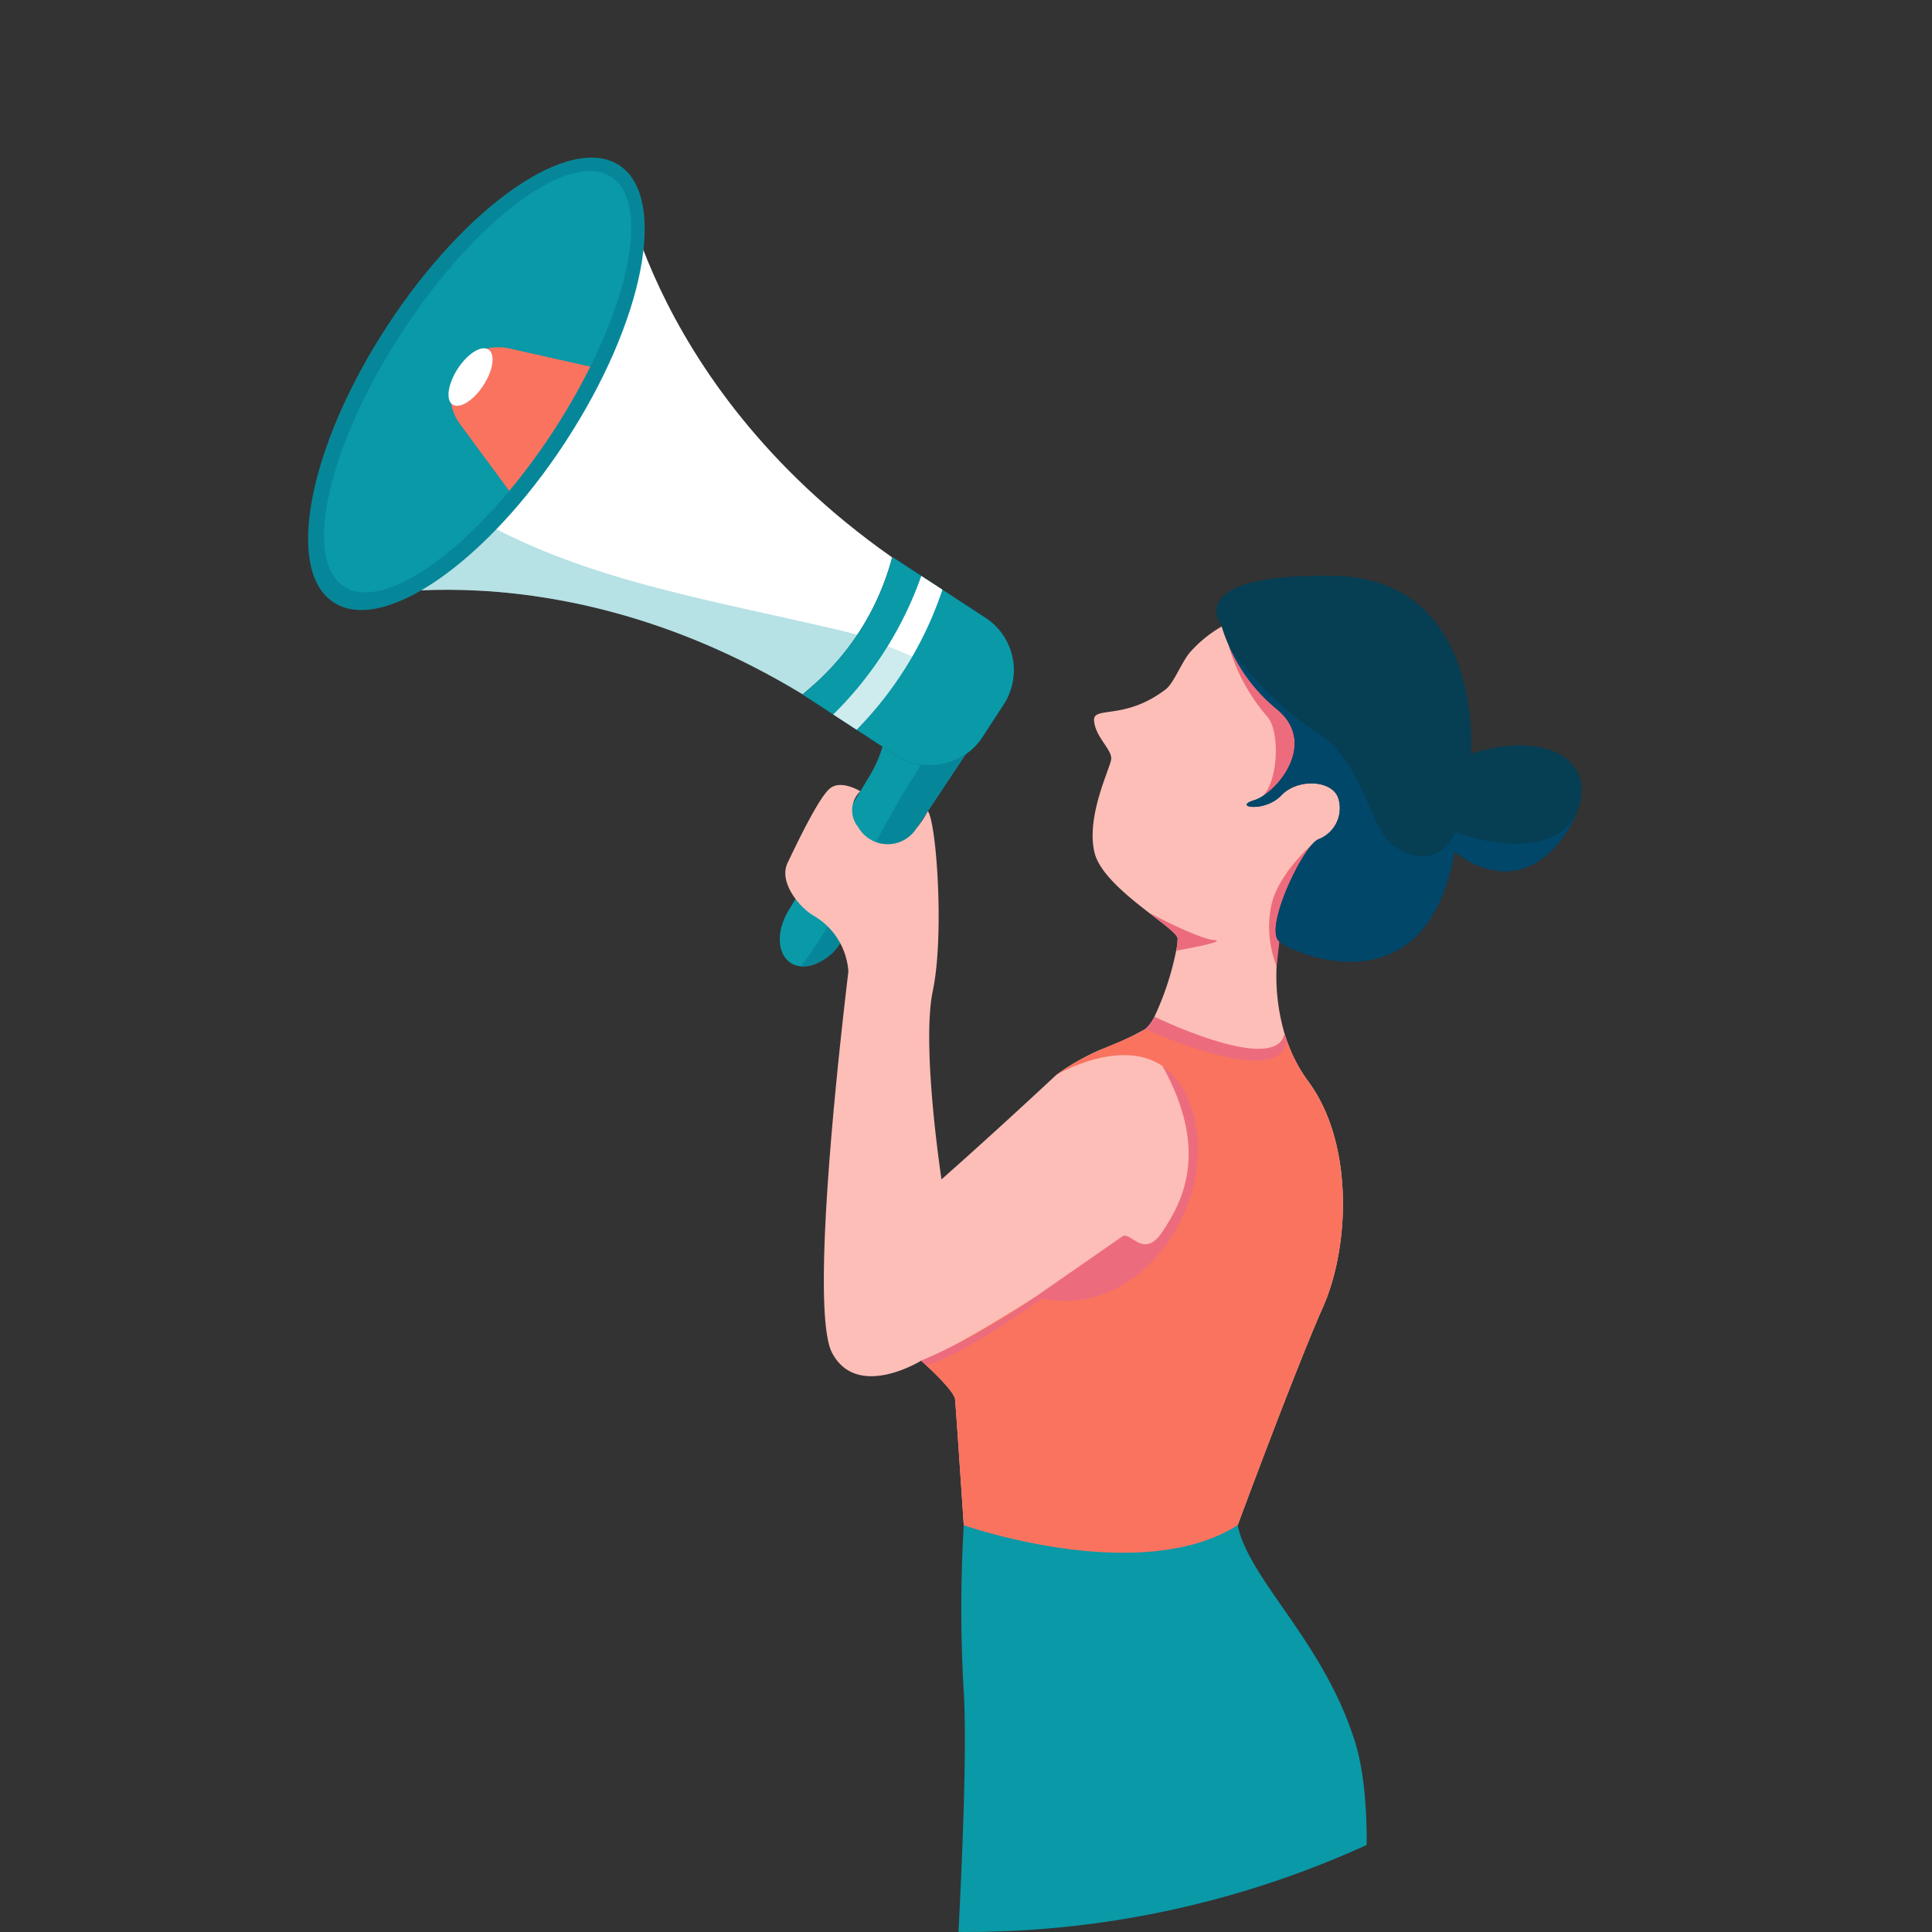
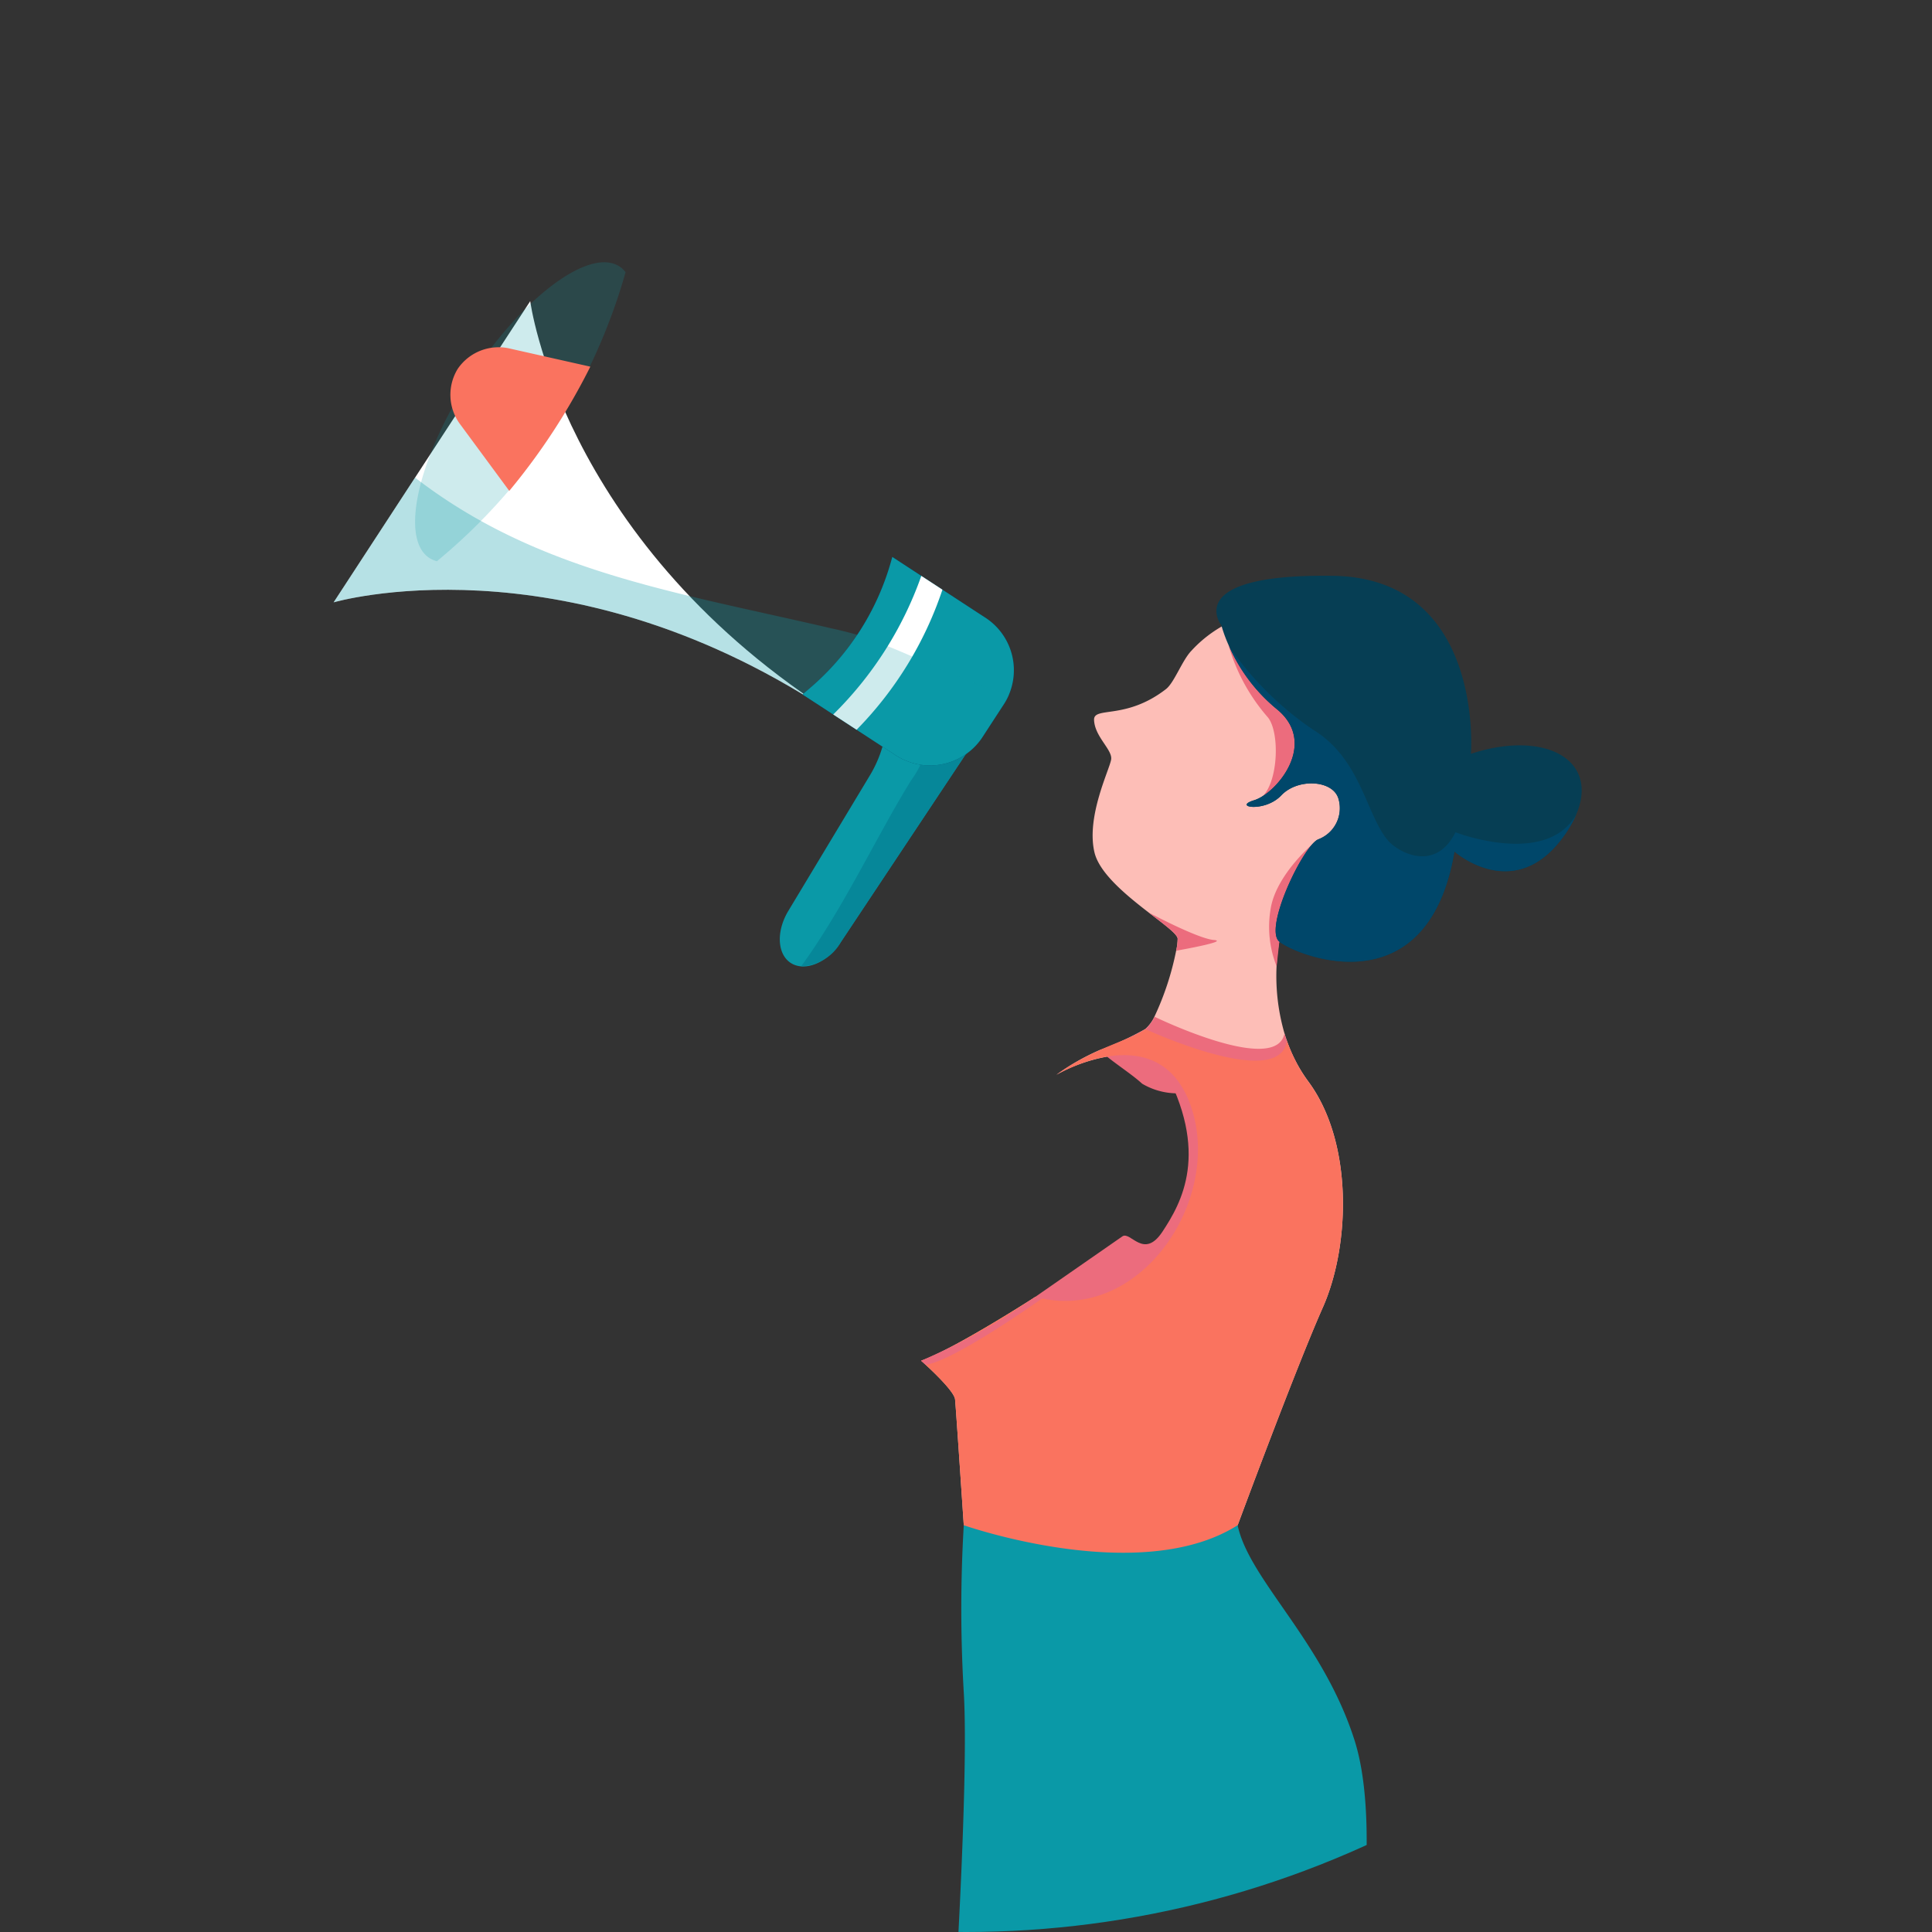
<svg xmlns="http://www.w3.org/2000/svg" width="150" height="150" viewBox="0 0 150 150">
  <rect x="0" y="0" width="150" height="150" fill="#333333" stroke="none" />
  <defs>
    <clipPath id="clip-path">
      <circle id="Ellipse_154" data-name="Ellipse 154" cx="75" cy="75" r="75" transform="translate(0 0)" fill="none" />
    </clipPath>
  </defs>
  <g id="illustartion" transform="translate(0.231 0.316)">
    <circle id="Ellipse_153" data-name="Ellipse 153" cx="75" cy="75" r="75" transform="translate(-0.231 -0.316)" fill="none" />
    <g id="Groupe_973" data-name="Groupe 973" transform="translate(-0.231 -0.316)">
      <g id="Groupe_972" data-name="Groupe 972" clip-path="url(#clip-path)">
        <g id="Groupe_123" data-name="Groupe 123" transform="translate(18.989 8.313)">
          <g id="Groupe_122" data-name="Groupe 122" transform="translate(0 0)">
            <g id="Groupe_121" data-name="Groupe 121">
              <path id="Tracé_238" data-name="Tracé 238" d="M75.137,58.153c-.025.047-.04,1.447-.047,2.768a9.4,9.4,0,0,1-1.4,4.662L67.4,76.033c-1.028,1.723-.815,3.636.467,4.164h0c1.121.458,2.668-.3,3.619-1.762L82.863,61.321Z" transform="translate(-25.194 -13.607)" fill="#0a99a7" />
              <g id="Groupe_117" data-name="Groupe 117" transform="translate(43.215 44.546)">
                <path id="Tracé_239" data-name="Tracé 239" d="M75.277,59.956c.009-.962.022-1.769.042-1.8l7.724,3.168L71.67,78.435a3.66,3.66,0,0,1-3.083,1.878c3.282-4.494,5.995-10.357,8.53-14.423C79.708,62.263,76.781,61.727,75.277,59.956Z" transform="translate(-68.587 -58.153)" fill="#068799" />
              </g>
-               <path id="Tracé_240" data-name="Tracé 240" d="M28.385,47.755s17.626-5.169,38.222,8.275l6.9-10.575c-20.6-13.443-22.958-31.66-22.958-31.66Z" transform="translate(-21.471 -9.302)" fill="#fff" />
+               <path id="Tracé_240" data-name="Tracé 240" d="M28.385,47.755s17.626-5.169,38.222,8.275c-20.6-13.443-22.958-31.66-22.958-31.66Z" transform="translate(-21.471 -9.302)" fill="#fff" />
              <g id="Groupe_118" data-name="Groupe 118" transform="translate(6.913 28.767)" opacity="0.3">
                <path id="Tracé_241" data-name="Tracé 241" d="M34.706,40.678c9.486,7.334,20.31,8.9,32.344,11.709a31.242,31.242,0,0,1,3.093.833L66.607,58.64c-20.6-13.443-38.223-8.275-38.223-8.275Z" transform="translate(-28.384 -40.678)" fill="#0a99a7" />
              </g>
-               <ellipse id="Ellipse_36" data-name="Ellipse 36" cx="20.272" cy="8.255" rx="20.272" ry="8.255" transform="matrix(0.547, -0.837, 0.837, 0.547, 0, 33.939)" fill="#068799" />
-               <path id="Tracé_242" data-name="Tracé 242" d="M49.859,14.779C46.615,12.661,39.34,18.06,33.611,26.839s-7.745,17.612-4.5,19.73,10.52-3.282,16.25-12.061S53.108,16.9,49.859,14.779Z" transform="translate(-21.391 -9.353)" fill="#0a99a7" />
              <g id="Groupe_119" data-name="Groupe 119" transform="translate(13.24 12.049)" opacity="0.2">
                <path id="Tracé_243" data-name="Tracé 243" d="M51.731,22.929a1.96,1.96,0,0,0-.468-.438c-2.309-1.508-7.487,2.336-11.567,8.585s-5.512,12.537-3.2,14.045a1.942,1.942,0,0,0,.589.251A44.878,44.878,0,0,0,51.733,22.93Z" transform="translate(-35.391 -22.163)" fill="#0a99a7" />
              </g>
              <path id="Tracé_244" data-name="Tracé 244" d="M82.832,52.173,75.676,47.5l-.124.434a20.08,20.08,0,0,1-6.231,9.716l-.613.526,7.157,4.671a4.871,4.871,0,0,0,6.763-1.288l1.747-2.68A4.867,4.867,0,0,0,82.832,52.173Z" transform="translate(-25.384 -12.573)" fill="#003e61" />
              <path id="Tracé_245" data-name="Tracé 245" d="M68.708,58.177l2.38,1.555L72.9,60.917l2.963,1.932a4.871,4.871,0,0,0,6.762-1.29l1.745-2.68a4.866,4.866,0,0,0-1.54-6.706l-3.27-2.134-1.64-1.07L75.673,47.5l-.121.433a20.088,20.088,0,0,1-6.232,9.716Z" transform="translate(-25.384 -12.573)" fill="#0a99a7" />
              <path id="Tracé_246" data-name="Tracé 246" d="M71.343,59.889l1.816,1.186A28.306,28.306,0,0,0,79.821,50.2l-1.64-1.07A28.306,28.306,0,0,1,71.343,59.889Z" transform="translate(-25.64 -12.731)" fill="#fff" />
              <path id="Tracé_247" data-name="Tracé 247" d="M39,31.138a3.843,3.843,0,0,0,.241,4.391l3.754,5.092a50.469,50.469,0,0,0,6.294-9.644l-6.173-1.387A3.842,3.842,0,0,0,39,31.138Z" transform="translate(-22.445 -10.823)" fill="#fa735f" />
-               <path id="Tracé_248" data-name="Tracé 248" d="M40.968,32.442c-.77,1.181-1.838,1.847-2.389,1.488s-.368-1.6.4-2.784,1.838-1.847,2.387-1.489S41.737,31.263,40.968,32.442Z" transform="translate(-22.429 -10.832)" fill="#fff" />
              <g id="Groupe_120" data-name="Groupe 120" transform="translate(43.323 41.011)" opacity="0.2">
                <path id="Tracé_249" data-name="Tracé 249" d="M69.321,58.307a20.084,20.084,0,0,0,3.6-4.069c3.722,1.1,7.82,3.531,11.823,4.6a4.4,4.4,0,0,1-.369.7l-1.745,2.68a4.871,4.871,0,0,1-6.762,1.29L72.9,61.571l-1.816-1.186-2.38-1.555Z" transform="translate(-68.707 -54.238)" fill="#0a99a7" />
              </g>
            </g>
          </g>
          <path id="Tracé_250" data-name="Tracé 250" d="M114.221,71.794c-.676,3.382-7.516,6.013-7.516,6.013a15.984,15.984,0,0,0,.409,7.132h0c.056.187.116.373.186.56a12.368,12.368,0,0,0,.769,1.75,11.518,11.518,0,0,0,.894,1.415c3.531,4.771,3.233,12.81,1.128,17.544s-6.613,16.909-6.613,16.909c-7.589,4.809-21.265,0-21.265,0s-.6-9.017-.676-9.769-2.63-3-2.63-3c2.7-.978,8.867-4.961,8.867-4.961,8.04,2.18,14.552-7.464,12.1-14.727a8.228,8.228,0,0,0-.461-1.107c-1.43-2.816-3.923-3.168-6.071-2.815A12.778,12.778,0,0,0,89.4,88.147a17.97,17.97,0,0,1,3.356-1.916,24.239,24.239,0,0,0,3.55-1.636,3,3,0,0,0,.71-.963A22.2,22.2,0,0,0,98.7,78.514a4.653,4.653,0,0,0,.117-.935c-.019-.355-1.028-1.09-2.251-2.032-1.709-1.319-3.83-3.043-4.21-4.68-.654-2.8,1.2-6.463,1.3-7.214S92.378,61.9,92.328,60.6c-.042-1.081,2.455.028,5.586-2.4.642-.5,1.258-2.242,1.978-2.982a9.785,9.785,0,0,1,8.091-3.131s3.907,1,5.56,3.782S114.9,68.413,114.221,71.794Z" transform="translate(-26.374 -13.014)" fill="#fdbeb7" />
          <path id="Tracé_251" data-name="Tracé 251" d="M105.337,55.1a14.616,14.616,0,0,0,3.058,5.6c.907,1.14.818,4.844-.393,6.1l.393.209s3.106-2.4,4.459-2.1,2.255,4.259.8,5.31-1.819.327-1.819.327S109,72.967,108.6,75.571a8.318,8.318,0,0,0,.468,4.452l.208-1.921s9.975-2.931,8.056-10.9-.916-8.517-4.223-10.47A15.358,15.358,0,0,0,105.337,55.1Z" transform="translate(-28.939 -13.309)" fill="#ec6c7d" />
          <path id="Tracé_252" data-name="Tracé 252" d="M109.556,90.651a1.48,1.48,0,0,1-.451.617c-1.01.763-5.108,1.665-8.209,1.681a5.374,5.374,0,0,1-3.345-.713c-.723-.667-1.857-1.4-2.722-2.1-.212-.172-.407-.34-.577-.5a24.337,24.337,0,0,0,3.55-1.637,3,3,0,0,0,.71-.963s9.42,4.588,10.089,1.308c.057.187.117.374.187.561A12.356,12.356,0,0,0,109.556,90.651Z" transform="translate(-27.863 -16.41)" fill="#ec6c7d" />
-           <path id="Tracé_253" data-name="Tracé 253" d="M88.265,89.614s-4.659,4.359-8.917,8.115c0,0-1.577-10.344-.675-14.629s.293-13.056-.383-13.957a8.268,8.268,0,0,1-.892,1.342,2.64,2.64,0,0,1-4.529-.125,2.036,2.036,0,0,1,.176-2.763s-1.462-.91-2.33-.243-2.581,4.266-3.315,5.8.981,3.513,2.029,4.11a5.425,5.425,0,0,1,2.689,4.317c-.1.968-3.215,25.942-1.261,29.623s6.913.6,6.913.6l17.583-2.029s6.087-8.641,6.688-13.15-5.336-9.622-5.336-9.622S91,87.845,88.265,89.614Z" transform="translate(-25.24 -14.476)" fill="#fdbeb7" />
          <path id="Tracé_254" data-name="Tracé 254" d="M88.723,109.191s6.121-4.258,6.755-4.692,1.661,1.837,3.114-.368,3.736-6.132,0-12.86c0,0,5.987.27,6.136,4.887s-2.855,14.084-4.459,15.338S88.8,113.2,88.723,109.191Z" transform="translate(-27.326 -16.821)" fill="#ec6c7d" />
          <path id="Tracé_255" data-name="Tracé 255" d="M82.472,130.554a109.889,109.889,0,0,0,0,12.975c.425,7.013-.878,26.651-.878,26.651h30.558s3.118-15.227.654-22.944-8.171-12.424-9.073-16.681S82.472,130.554,82.472,130.554Z" transform="translate(-26.634 -20.45)" fill="#0a99a7" />
          <path id="Tracé_256" data-name="Tracé 256" d="M110.089,109.709c-2.1,4.733-6.613,16.909-6.613,16.909-7.589,4.809-21.265,0-21.265,0s-.438-6.551-.612-8.95c-.03-.416-.053-.707-.064-.819-.076-.747-2.63-3-2.63-3,2.7-.978,8.866-4.96,8.866-4.96,8.041,2.179,14.553-7.465,12.1-14.728A7.315,7.315,0,0,0,98.822,92.1h0c-3.084-4.09-9.172-.592-9.413-.451,2.852-2.1,5.7-2.653,6.9-3.55,0,0,10.451,4.844,10.985.907a12,12,0,0,0,1.664,3.165C112.493,96.937,112.192,104.975,110.089,109.709Z" transform="translate(-26.374 -16.513)" fill="#fa735f" />
          <path id="Tracé_257" data-name="Tracé 257" d="M88.3,111.242s-6.778,4.828-9.038,5.157l-.355-.322a48.028,48.028,0,0,0,8.866-4.961Z" transform="translate(-26.373 -18.747)" fill="#ec6c7d" />
          <path id="Tracé_258" data-name="Tracé 258" d="M100.6,81.041a4.653,4.653,0,0,0,.117-.935c-.019-.355-1.028-1.09-2.251-2.032,0,0,3.805,2.032,5.057,2.133S100.681,81.025,100.6,81.041Z" transform="translate(-28.271 -15.54)" fill="#ec6c7d" />
          <path id="Tracé_259" data-name="Tracé 259" d="M132.225,67.659a8.825,8.825,0,0,1-.963,1.673c-3.83,5.336-8.491,1.2-8.491,1.2-2.1,12.324-12.373,8.016-13.6,6.989s1.879-7.489,3.033-7.941a2.582,2.582,0,0,0,1.551-3.181c-.451-1.428-3.156-1.578-4.433-.226s-3.83.9-2.1.373,5.035-4.433,1.729-7.094a13.2,13.2,0,0,1-3.658-4.825h0a10.982,10.982,0,0,1-.617-1.658s-3.164-4.006,8.633-3.847,10.742,13.821,10.742,13.821C129.736,61.072,134.05,63.368,132.225,67.659Z" transform="translate(-28.837 -12.73)" fill="#063e54" />
          <path id="Tracé_260" data-name="Tracé 260" d="M132.333,68.252a8.823,8.823,0,0,1-.963,1.673c-3.83,5.336-8.491,1.2-8.491,1.2-2.1,12.324-12.373,8.016-13.6,6.989s1.879-7.489,3.033-7.941a2.582,2.582,0,0,0,1.551-3.181c-.451-1.428-3.156-1.578-4.433-.226s-3.83.9-2.1.373,5.035-4.433,1.729-7.094a13.189,13.189,0,0,1-3.66-4.821,25.035,25.035,0,0,0,6.513,6.446c3.682,2.242,4.1,6.525,5.761,8.542.8.977,3.707,2.572,5.285-.585C122.953,69.625,129.99,72.365,132.333,68.252Z" transform="translate(-28.944 -13.323)" fill="#00476a" />
        </g>
      </g>
    </g>
  </g>
</svg>